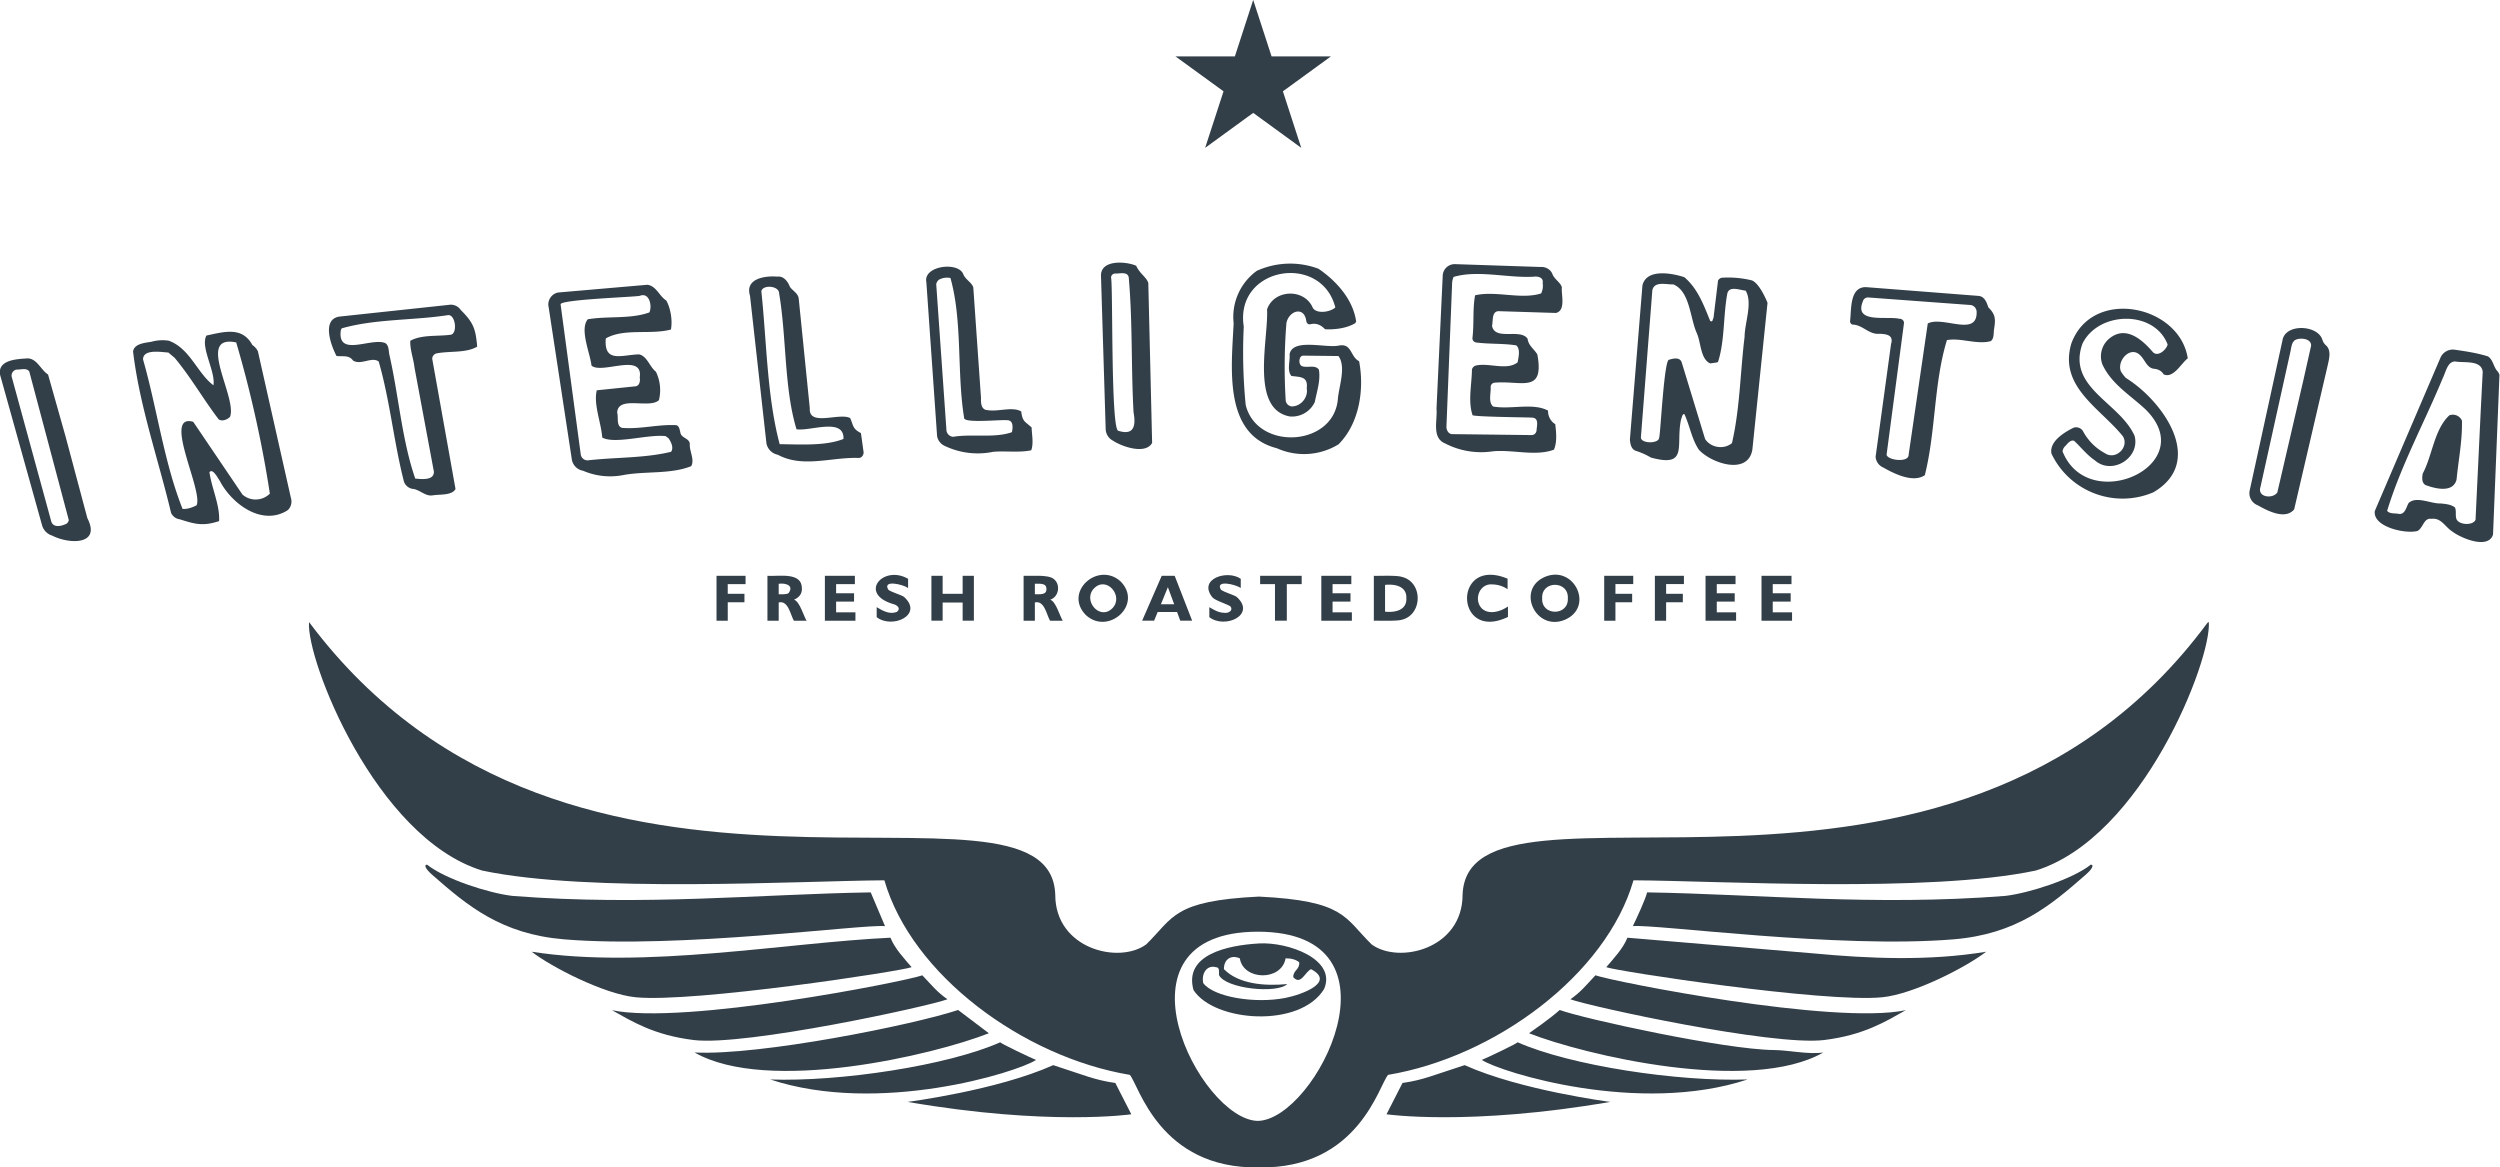
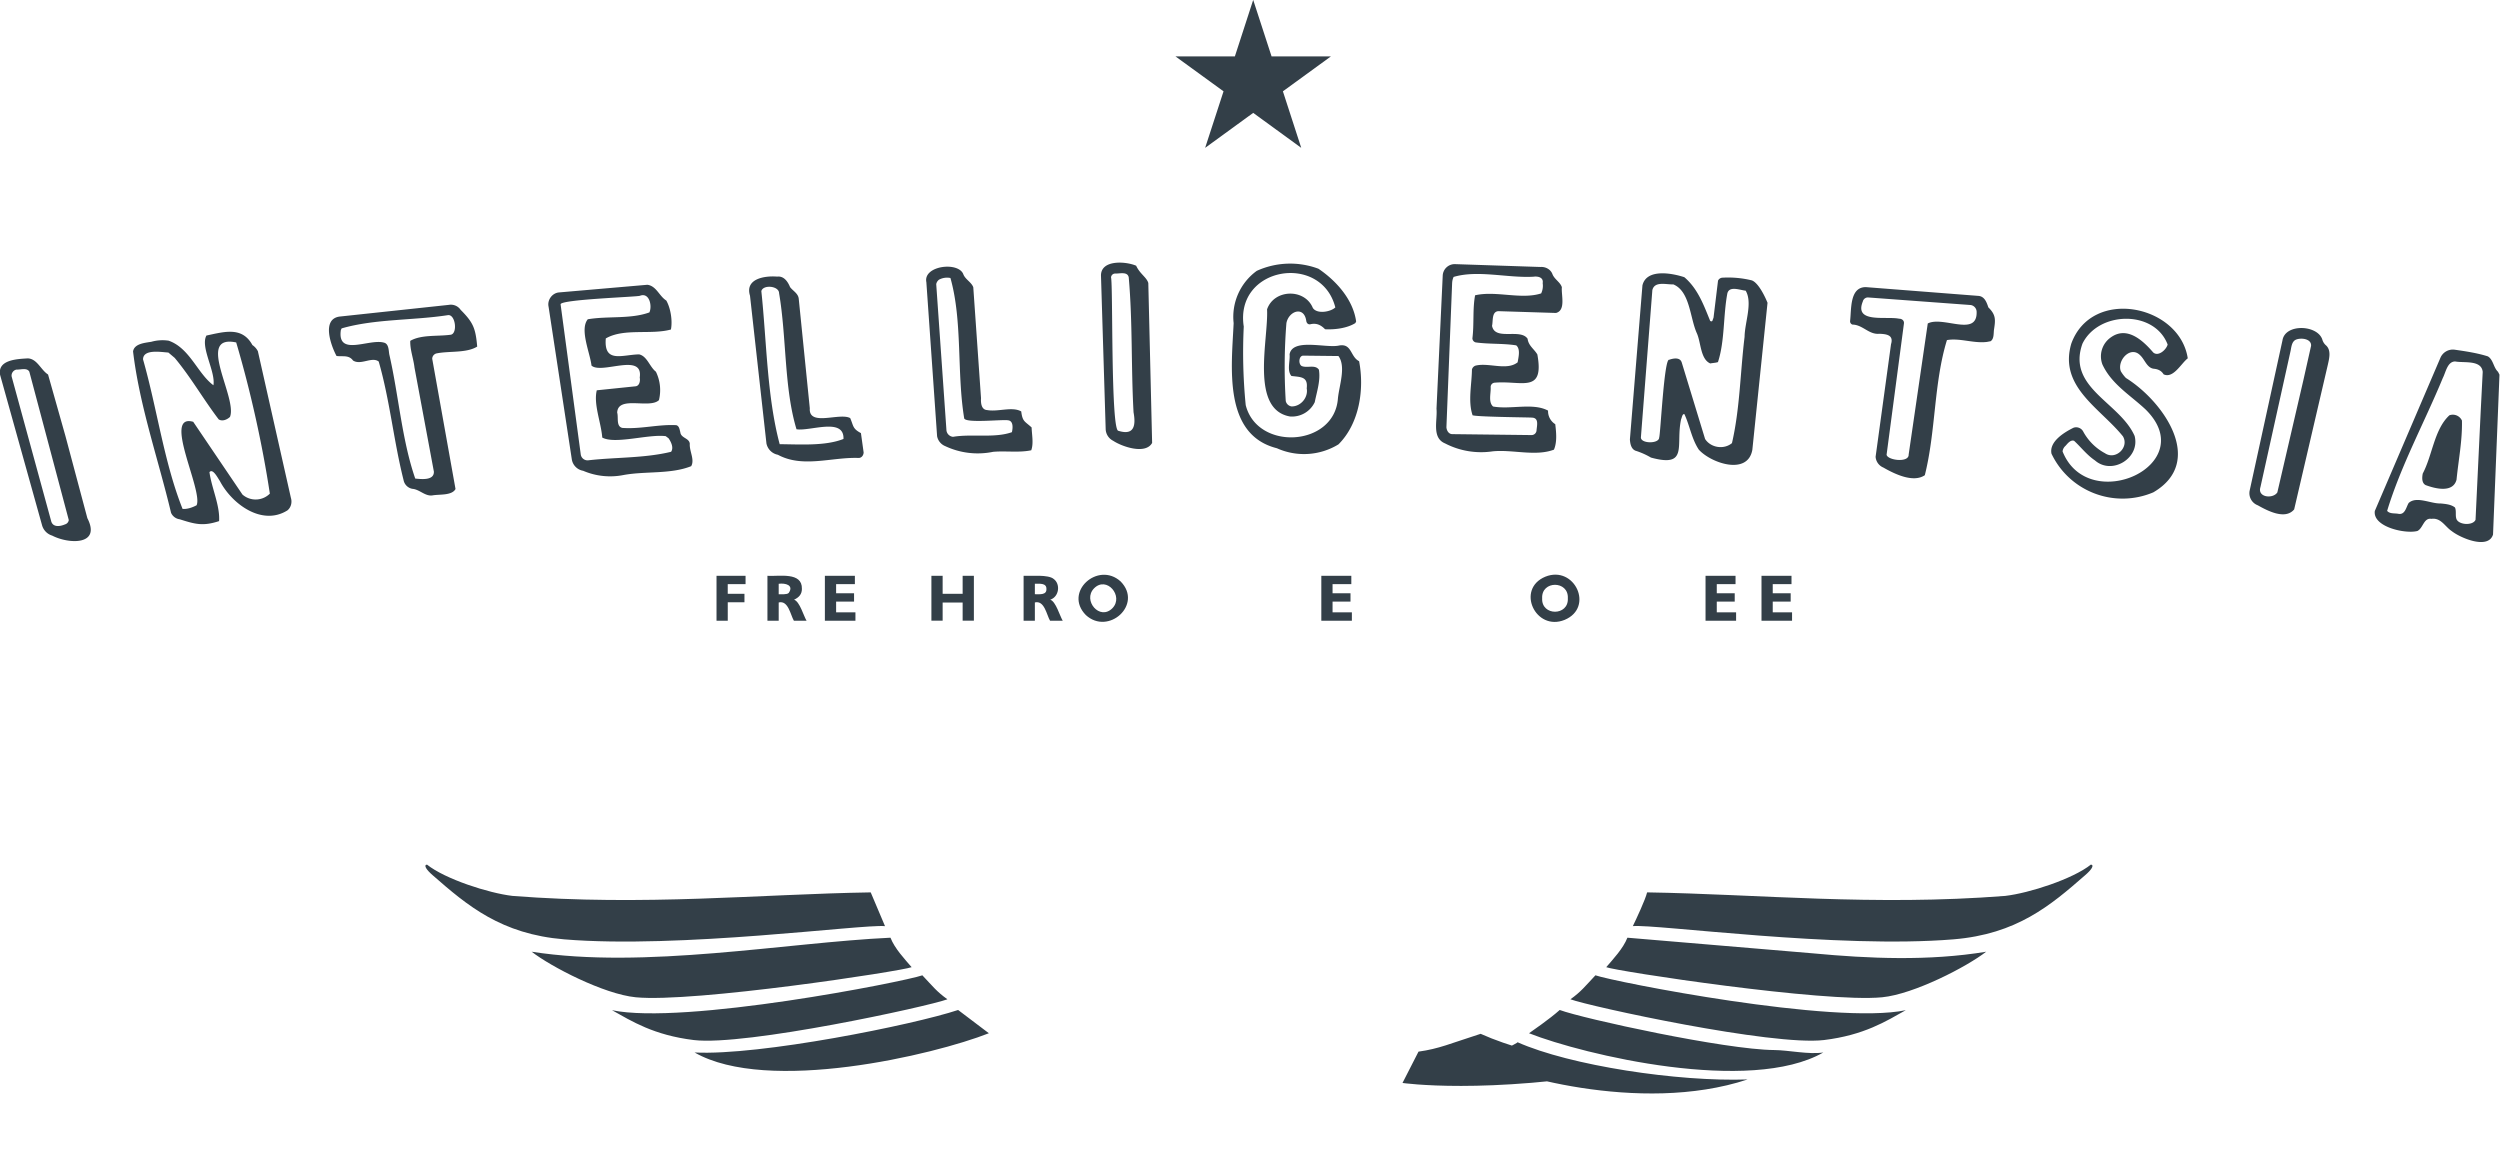
<svg xmlns="http://www.w3.org/2000/svg" xmlns:xlink="http://www.w3.org/1999/xlink" viewBox="0 0 125 58.369">
  <g fill="#333f48">
-     <path d="M60.258 7.392l2.402-1.748 2.402 1.748-.917-2.826 2.402-1.747h-2.969L62.66-.004l-.916 2.823h-2.972l2.405 1.747-.92 2.826zm19.513 41.374c-.533.566-.718.819-1.25 1.198.97.36 10.099 2.346 12.678 2.038 2.01-.245 3.102-.94 4.091-1.493-3.589.752-14.614-1.424-15.519-1.744zm8.941 3.736c-2.45-.016-9.543-1.565-10.726-2.003-.513.459-1.371 1.045-1.535 1.163 2.745 1.082 11.052 3.056 14.714.962-.728.111-1.739-.117-2.453-.122zm1.959-4.833l-9.301-.784c-.21.538-.713 1.071-1.059 1.474.494.198 10.901 1.787 13.795 1.505 1.601-.158 4.244-1.531 5.202-2.278-2.873.477-5.886.341-8.638.083zm-14.798 4.442c.096.015-1.592.813-1.784.886.967.626 7.865 2.771 13.291.976-3.478.123-8.876-.693-11.507-1.863zm24.396-7.316c-6.588.516-12.379-.088-17.914-.176-.08.35-.546 1.342-.713 1.687 1.163-.106 10.259 1.141 16.036.661 3.154-.261 4.839-1.684 6.574-3.202.313-.266.479-.511.295-.537-.914.727-3.087 1.427-4.277 1.566zm-30.144 9.353l-.8 1.566s4.108.601 11.188-.619c0 0-4.481-.577-7.281-1.838-1.552.497-2.066.744-3.107.891zM47.37 49.964c-.531-.38-.717-.632-1.252-1.198-.904.32-11.928 2.496-15.518 1.744.992.552 2.084 1.248 4.093 1.493 2.579.308 11.709-1.679 12.677-2.038zm2.073 1.698l-1.537-1.163c-2.23.742-9.909 2.291-13.177 2.125 3.653 2.095 11.978.119 14.714-.962zm-5.193-5.356l-.714-1.687c-5.546.088-11.316.692-17.913.176-1.19-.139-3.362-.839-4.275-1.566-.186.026-.02.27.291.537 1.735 1.518 3.419 2.941 6.575 3.202 5.775.48 14.873-.766 16.035-.661zm1.331 2.053c-.345-.403-.849-.936-1.057-1.474-5.229.246-12.299 1.585-17.941.701.96.747 3.603 2.12 5.203 2.278 2.894.282 13.303-1.307 13.795-1.505z" />
-     <path d="M50.02 52.111c-2.63 1.17-8.029 1.986-11.507 1.863 5.425 1.795 12.324-.35 13.29-.976-.191-.073-1.879-.872-1.783-.886zm2.641 1.146c-2.802 1.261-7.282 1.838-7.282 1.838 7.078 1.22 11.187.619 11.187.619l-.8-1.566c-1.041-.147-1.557-.393-3.106-.891zm10.281-6.084c-1.587.092-3.756.563-3.268 2.327 1.032 1.605 5.326 1.927 6.532-.051.637-1.483-1.791-2.361-3.265-2.277zm1.326 2.723c-1.512.297-3.584-.036-4.109-.745-.1-.547.239-.915.645-.789.183-.004.142.219.147.395.34.683 2.896.94 3.414.447-1.169.109-2.441-.007-3.167-.744-.017-.448.317-.749.793-.544.169 1.11 2.084 1.157 2.289 0 .301-.004.528.072.681.198.028.376-.303.391-.298.742.381.44.598-.286.892-.396 1.236.65-.467 1.275-1.287 1.436zm46.081-18.724c-12.91 17.428-36.962 6.377-37.22 13.565 0 2.708-3.179 3.482-4.546 2.485-1.37-1.34-1.318-2.182-5.636-2.393-4.322.212-4.26 1.05-5.639 2.393-1.367.998-4.545.223-4.545-2.484-.24-7.205-24.172 3.934-37.312-13.636-.154 1.862 3.313 10.776 8.654 12.425 5.351 1.134 15.828.518 20.114.488 1.363 4.726 6.926 8.833 12.271 9.728.446.489 1.471 4.715 6.458 4.627 4.988.086 6.008-4.136 6.456-4.627 5.344-.895 10.906-5.002 12.27-9.728 4.314.024 14.74.648 20.115-.488 5.346-1.659 8.799-10.549 8.651-12.425-.016.001-.059.021-.091.071zM62.891 56.045c-2.907-.05-7.663-9.452 0-9.46 7.663.008 2.908 9.411 0 9.46zm-18.256-25.85c.245.06.416.227.215.396-.344.142-.679-.027-1.016-.232v.499c.776.606 2.359-.113 1.37-1.011-.133-.102-.61-.227-.786-.358-.317-.524.749-.265.987-.089v-.46c-1.242-.716-2.495.729-.77 1.256zm13.07.84l.18-.436h.968l.16.436h.595l-.874-2.245h-.648l-.979 2.245h.598zm.69-1.675l.314.853h-.663l.348-.853zm2.837 1.281c-.29-.007-.478-.11-.765-.282v.499c.776.606 2.359-.113 1.37-1.011-.133-.102-.61-.227-.786-.358-.317-.524.749-.265.987-.089v-.46c-.68-.469-2.138.005-1.43.912.098.153.679.327.907.46.161.191-.06.355-.282.33zm22.964-1.436v-.414h-1.452v2.245h.562v-.923h.836v-.422h-.836v-.486h.89z" />
+     <path d="M60.258 7.392l2.402-1.748 2.402 1.748-.917-2.826 2.402-1.747h-2.969L62.66-.004l-.916 2.823h-2.972l2.405 1.747-.92 2.826zm19.513 41.374c-.533.566-.718.819-1.25 1.198.97.36 10.099 2.346 12.678 2.038 2.01-.245 3.102-.94 4.091-1.493-3.589.752-14.614-1.424-15.519-1.744zm8.941 3.736c-2.45-.016-9.543-1.565-10.726-2.003-.513.459-1.371 1.045-1.535 1.163 2.745 1.082 11.052 3.056 14.714.962-.728.111-1.739-.117-2.453-.122zm1.959-4.833l-9.301-.784c-.21.538-.713 1.071-1.059 1.474.494.198 10.901 1.787 13.795 1.505 1.601-.158 4.244-1.531 5.202-2.278-2.873.477-5.886.341-8.638.083zm-14.798 4.442c.096.015-1.592.813-1.784.886.967.626 7.865 2.771 13.291.976-3.478.123-8.876-.693-11.507-1.863zm24.396-7.316c-6.588.516-12.379-.088-17.914-.176-.08.35-.546 1.342-.713 1.687 1.163-.106 10.259 1.141 16.036.661 3.154-.261 4.839-1.684 6.574-3.202.313-.266.479-.511.295-.537-.914.727-3.087 1.427-4.277 1.566zm-30.144 9.353s4.108.601 11.188-.619c0 0-4.481-.577-7.281-1.838-1.552.497-2.066.744-3.107.891zM47.37 49.964c-.531-.38-.717-.632-1.252-1.198-.904.32-11.928 2.496-15.518 1.744.992.552 2.084 1.248 4.093 1.493 2.579.308 11.709-1.679 12.677-2.038zm2.073 1.698l-1.537-1.163c-2.23.742-9.909 2.291-13.177 2.125 3.653 2.095 11.978.119 14.714-.962zm-5.193-5.356l-.714-1.687c-5.546.088-11.316.692-17.913.176-1.19-.139-3.362-.839-4.275-1.566-.186.026-.02.27.291.537 1.735 1.518 3.419 2.941 6.575 3.202 5.775.48 14.873-.766 16.035-.661zm1.331 2.053c-.345-.403-.849-.936-1.057-1.474-5.229.246-12.299 1.585-17.941.701.96.747 3.603 2.12 5.203 2.278 2.894.282 13.303-1.307 13.795-1.505z" />
    <use xlink:href="#B" />
-     <path d="M64.341 31.035v-1.828h.743v-.417h-2.078v.417h.743v1.828h.592zm5.711-.039c1.086-.221 1.119-1.892.042-2.151-.271-.088-1.077-.045-1.402-.054v2.245c.303-.007 1.109.024 1.361-.039zm-.799-1.751c.48-.054 1.093.057 1.065.668.027.611-.585.724-1.065.669v-1.337zm5.377-.023a1.37 1.37 0 0 1 .749.239v-.526c-2.756-1.152-2.652 3.195.019 1.912v-.525c-.37.264-.964.434-1.312.095-.411-.433-.118-1.26.544-1.195zm6.142.891h.836v-.422h-.836v-.486h.89v-.414H80.21v2.245h.562v-.923z" />
    <use xlink:href="#B" x="-19.211" />
    <path d="M48.694 31.035V28.79h-.562v.9h-1v-.9h-.562v2.245h.562v-.91h1v.91h.562zm28.574-2.201c-1.489.618-.492 2.751.963 2.16 1.494-.622.498-2.746-.963-2.16zm1.124 1.081c.048.895-1.331.895-1.284 0-.048-.899 1.332-.899 1.284 0zm-38.297-.473c.023-.862-1.146-.614-1.723-.651v2.245h.563v-.913c.482-.117.587.622.759.913h.634c-.142-.227-.341-.961-.624-1.051.247-.115.39-.274.392-.542zm-.659.205c-.089.092-.372.06-.501.065v-.523c.327-.045.774.064.501.458z" />
    <use xlink:href="#B" x="-44.033" />
    <path d="M36.387 30.113h.836v-.422h-.836v-.486h.891v-.414h-1.452v2.245h.562v-.923zm17.906.64c1.123 1.036 2.871-.529 1.739-1.68-1.127-1.026-2.872.528-1.739 1.68zm.407-1.333c.632-.646 1.503.39.922.989-.633.643-1.502-.389-.922-.989zm-3.52 1.615h.563v-.913c.482-.117.587.622.759.913h.634c-.142-.227-.341-.96-.624-1.051.448-.145.52-.784.173-1.035-.266-.232-1.131-.142-1.505-.159v2.245zm.563-1.847c.213.002.59-.051.578.26.018.318-.361.26-.578.263v-.523z" />
    <use xlink:href="#B" x="2.798" />
    <path d="M124.974 18.734l-.073-.144c-.233-.218-.232-.606-.509-.772-.545-.171-1.115-.255-1.679-.336a.68.68 0 0 0-.684.389l-3.288 7.677c-.114.801 1.538 1.161 2.129 1.001.286-.135.315-.67.698-.606.478-.069.678.382 1.011.606.444.354 1.839.945 2.073.177l.322-7.992zm-.941 1.874l-.256 5.382c-.133.31-.889.262-.965-.074-.047-.175.011-.379-.063-.541-.195-.156-.475-.178-.717-.202-.497.017-1.21-.384-1.599-.023-.127.213-.179.595-.503.543-.191-.041-.435.012-.573-.149.681-2.251 1.875-4.442 2.784-6.645.149-.284.226-.821.616-.826.444.084 1.316-.09 1.379.521l-.103 2.015zM3.274 21.809l-.871-3.083c-.365-.233-.544-.788-1.014-.807-.53.033-1.52.065-1.384.827l2.098 7.517a.75.75 0 0 0 .506.517c.833.432 2.46.494 1.759-.872l-1.094-4.099zm-.019 4.408c-.252.11-.625.167-.702-.182L.586 18.841c-.039-.162.078-.337.243-.362.202.012.516-.107.637.103l1.973 7.42c-.014.102-.086.186-.184.216zm9.635-8.663c-.063-.122-.156-.225-.27-.301-.512-.941-1.41-.663-2.298-.476-.318.572.467 1.8.349 2.486-.796-.588-1.176-1.854-2.239-2.229a2.06 2.06 0 0 0-.865.055c-.32.054-.853.091-.914.483.327 2.739 1.262 5.387 1.9 8.069a.55.55 0 0 0 .432.323c.757.24 1.155.36 1.97.091.049-.785-.372-1.642-.482-2.448.171-.207.423.306.521.444.599 1.148 2.107 2.267 3.378 1.468.184-.151.242-.404.173-.627l-1.653-7.34zm.603 7.127c-.373.374-.972.395-1.37.047L9.661 21.09c-1.56-.443.509 3.45.168 4.174-.21.11-.46.2-.7.182-.925-2.32-1.276-5.023-1.977-7.476.004-.533.911-.363 1.267-.343l.317.268c.809.969 1.437 2.076 2.198 3.073.18.117.425.013.565-.123.387-.952-1.743-4.152.311-3.723.711 2.402 1.308 5.082 1.682 7.558zm102.805-7.414a.6.6 0 0 1-.183-.292c-.245-.74-1.858-.804-1.991.041l-1.642 7.519c-.061.309.11.617.405.729.492.276 1.374.743 1.821.206l1.69-7.261c.068-.309.165-.701-.099-.942zm-1.144 1.805l-1.287 5.548c-.215.336-1.011.258-.845-.265l1.507-6.811c.039-.191.057-.446.244-.55.253-.126.813-.064.78.3l-.399 1.779zm-7.483 5.542c2.624-1.536.49-4.555-1.375-5.715a1.78 1.78 0 0 1-.256-.339c-.197-.535.482-1.289.966-.799.233.211.337.63.678.676.212.018.383.095.497.28.484.223.867-.535 1.207-.801-.407-2.675-4.791-3.573-5.823-.736-.635 2.16 1.439 3.218 2.581 4.636.327.549-.366 1.205-.896.846-.465-.249-.847-.631-1.096-1.097a.4.4 0 0 0-.476-.179c-.473.233-1.23.698-1.103 1.3.907 1.905 3.155 2.756 5.096 1.929zm-4.4-2.317c.107-.117.256-.321.434-.256.349.323.643.712 1.043.98.855.751 2.27-.121 1.983-1.223-.739-1.681-3.399-2.411-2.608-4.615.8-1.635 3.599-1.697 4.259.044-.063.255-.469.623-.722.395-.517-.603-1.307-1.328-2.11-.758-.438.299-.615.858-.431 1.355.457.992 1.397 1.538 2.16 2.254 2.806 2.766-2.855 5.341-4.15 2.1a.43.43 0 0 1 .142-.277zm-86.443-4.498c.301.043.609-.065.823.226.386.256.946-.211 1.285.053.556 1.93.748 3.97 1.242 5.926a.55.55 0 0 0 .436.437c.364.026.634.378 1.001.33.354-.066.978.018 1.161-.32l-1.165-6.512a.28.28 0 0 1 .239-.273c.639-.123 1.476-.006 2.01-.337-.08-.905-.19-1.198-.828-1.837a.59.59 0 0 0-.587-.249l-5.47.586c-.911.129-.422 1.461-.149 1.97zm.256-1.38c1.667-.48 3.576-.392 5.323-.663.377-.032.487.964.105.984-.639.085-1.457-.014-1.999.303-.015.446.161.888.211 1.333l.97 5.206c.014.455-.626.376-.932.347-.672-1.94-.829-4.174-1.299-6.216-.033-.205-.024-.535-.278-.584-.735-.201-2.334.721-2.143-.625l.04-.084zm105.388 4.344c-.761.699-.848 1.996-1.335 2.915-.037.193-.058.466.141.576.481.179 1.369.407 1.548-.267.097-.982.295-1.971.271-2.958a.5.5 0 0 0-.625-.265zm-93.32 2.774a3.42 3.42 0 0 0 2.025.214c1.102-.202 2.357-.032 3.382-.442.187-.326-.096-.753-.069-1.118-.021-.295-.45-.277-.475-.587-.038-.126-.05-.301-.198-.345-.892-.051-1.797.206-2.702.136-.318-.078-.183-.521-.256-.766.041-.87 1.616-.172 2.088-.622a2.1 2.1 0 0 0-.152-1.422c-.313-.243-.437-.778-.839-.866-.844.014-1.771.464-1.666-.797.907-.526 2.25-.169 3.256-.446.086-.431-.011-1.062-.231-1.449-.356-.223-.493-.727-.945-.788l-4.434.384c-.335.038-.581.385-.507.714l1.163 7.64a.69.69 0 0 0 .56.561zm-1.121-8.317c-.055-.247 3.84-.373 3.966-.431.477-.184.62.518.472.832-.941.343-2.08.172-3.08.343-.417.51.111 1.671.186 2.315.499.456 2.602-.676 2.412.599.035.175-.016.434-.234.44l-1.914.197c-.171.697.216 1.607.274 2.363.638.35 2.302-.18 3.173-.07l.144.108c.124.182.265.469.125.673-1.321.324-2.772.269-4.138.426-.184.022-.352-.107-.379-.29L28.03 15.22zm64.587 1.01c.513.002.827.512 1.348.459.357.014.728.059.585.521l-.771 5.629a.63.63 0 0 0 .387.538c.56.321 1.495.778 2.074.383.554-2.203.445-4.606 1.106-6.755.631-.115 1.332.173 1.995.092l.189-.036c.176-.12.143-.384.168-.574.079-.503.1-.744-.282-1.119-.082-.249-.188-.545-.489-.573l-5.637-.439c-.817-.001-.715 1.116-.787 1.694-.007.079.041.153.116.179zm.523-1.158c.029-.115.131-.197.25-.2l5.148.38a.35.35 0 0 1 .292.324c.051 1.306-1.684.202-2.443.598l-.955 6.553c.02.426-1.051.29-1.104.011l.868-6.565c.018-.145-.103-.24-.241-.237-.645-.138-2.268.246-1.814-.864zm-11.389 7.456a3.72 3.72 0 0 1 .796.351c1.901.52 1.221-.624 1.508-1.919.04-.075.057-.277.163-.254.266.563.362 1.235.721 1.776.61.675 2.445 1.305 2.677.009l.759-7.352c-.131-.325-.457-.998-.784-1.12-.474-.117-.962-.162-1.449-.136-.104-.003-.199.056-.242.15l-.224 1.845-.059.166c-.029.036-.087.028-.113-.008-.321-.787-.616-1.605-1.288-2.176-.621-.205-1.891-.441-2.095.408l-.627 7.704c.012.202.058.459.259.554zm.867-8.029c.118-.455.698-.262 1.045-.28.843.345.83 1.688 1.183 2.454.203.462.175 1.288.667 1.5.125-.027.262-.027.384-.068.343-1.046.26-2.311.468-3.428.093-.402.632-.169.917-.144.36.611-.047 1.591-.054 2.31-.216 1.76-.233 3.6-.631 5.313-.403.336-1.06.235-1.344-.207l-1.167-3.824c-.085-.275-.42-.211-.63-.136-.252-.076-.434 3.762-.498 3.881.007.33-.921.321-.914 0l.573-7.371zm-44.3 7.654a.72.72 0 0 0 .574.585c1.251.676 2.699.108 4.044.16.147-.003.239-.136.245-.273l-.135-.97c-.423-.224-.364-.349-.537-.75-.53-.291-2.083.443-2.02-.491l-.551-5.456c-.019-.287-.286-.403-.437-.605-.112-.273-.308-.563-.643-.522-.622-.052-1.623.102-1.359.955l.82 7.368zm-.252-7.597c.087-.338.881-.264.887.102.378 2.213.246 4.741.871 6.806.682.11 2.391-.609 2.349.484-.912.362-2.176.269-3.19.262-.636-2.38-.651-5.147-.917-7.654zm9.194 7.75a3.81 3.81 0 0 0 2.395.285c.628-.055 1.301.051 1.906-.077.125-.343.03-.776.019-1.141-.338-.312-.456-.281-.519-.801-.45-.26-1.167.033-1.706-.069-.293-.015-.32-.364-.305-.593l-.387-5.549c-.095-.251-.38-.378-.491-.63-.223-.671-2.027-.455-1.855.378l.537 7.704a.67.67 0 0 0 .406.493zm-.305-8.325a.85.85 0 0 1 .566-.081c.613 2.176.311 4.738.689 7.024.114.246 1.944.036 2.202.092.263.037.229.399.182.593-.871.31-1.992.073-2.944.232-.169-.016-.305-.147-.328-.315l-.512-7.318c.017-.091.069-.172.144-.227zm18.963-.545c-1.001-.374-2.109-.335-3.081.107a2.84 2.84 0 0 0-1.156 2.613c-.099 2.166-.547 5.574 2.163 6.256a3.3 3.3 0 0 0 3.079-.194c1.051-1.049 1.3-2.763 1.031-4.158-.454-.227-.354-.922-1.03-.778-.647.128-2.296-.383-2.446.431.034.342-.143.816.092 1.085.446.06.839.017.765.619.085.451-.29.904-.749.905-.15-.017-.271-.129-.3-.276a27.54 27.54 0 0 1 .033-3.885c.11-.61.883-.886.994-.113.017.102.081.179.191.168.31-.079.537.029.749.247.48.026 1.101-.05 1.512-.308l.041-.08c-.15-1.096-.99-2.033-1.885-2.638zm.847 1.936c-.238.228-.921.344-1.125.024-.41-.988-1.942-.94-2.288.072.077 1.489-.867 4.999 1.144 5.356a1.26 1.26 0 0 0 1.241-.717c.104-.527.297-1.084.207-1.621-.189-.277-.596-.064-.864-.187-.167-.097-.148-.513.082-.517l1.76.02c.389.533.034 1.475-.027 2.12-.176 2.419-4.029 2.643-4.61.335a26.78 26.78 0 0 1-.098-3.929c-.463-2.987 3.873-3.71 4.578-.958zm5.482 6.796c.734.382 1.569.521 2.387.399.996-.1 2.141.266 3.062-.084.164-.38.115-.867.066-1.273a.77.77 0 0 1-.36-.679c-.755-.407-1.877-.043-2.75-.206-.25-.227-.098-.671-.12-.98.002-.115.094-.207.208-.211 1.334-.117 2.486.567 2.127-1.41-.16-.274-.445-.437-.488-.786-.364-.537-1.632.117-1.778-.647.059-.243-.026-.7.31-.733l2.888.09c.503-.132.256-.896.293-1.289-.083-.251-.358-.386-.464-.635-.085-.25-.347-.395-.605-.375l-4.261-.142a.6.6 0 0 0-.627.575l-.311 6.654c.056.574-.25 1.448.422 1.732zm.359-8.01a.79.79 0 0 1 .074-.312c1.209-.358 2.69.06 3.986-.01.227-.033.52.03.467.32a.88.88 0 0 1-.076.514c-.992.323-2.26-.147-3.303.095-.13.689-.044 1.442-.135 2.151a.22.22 0 0 0 .163.204c.671.094 1.362.043 2.027.148.224.183.114.595.072.848-.545.432-1.44.003-2.099.164-.093.028-.164.104-.186.198-.008.737-.203 1.574.027 2.269-.129.098 2.942.12 2.956.134.387.002.263.396.246.653a.25.25 0 0 1-.243.22l-3.954-.047c-.192.006-.296-.174-.308-.346l.285-7.203zm-16.951 7.88c.465.307 1.627.696 1.95.108l-.191-7.996c-.082-.285-.421-.455-.607-.863-.51-.223-1.768-.315-1.759.496l.235 7.683c.012.244.154.463.372.572zm.095-8.36c.228.011.628-.117.686.193.197 2.242.115 4.495.24 6.742.119.642.045 1.179-.755.928-.39.024-.267-7.316-.37-7.668.005-.107.092-.192.199-.195z" />
  </g>
  <defs>
    <path id="B" d="M86.777 29.205v-.414h-1.5v2.245h1.528v-.42h-.966v-.536h.897v-.417h-.897v-.457h.939z" />
  </defs>
</svg>